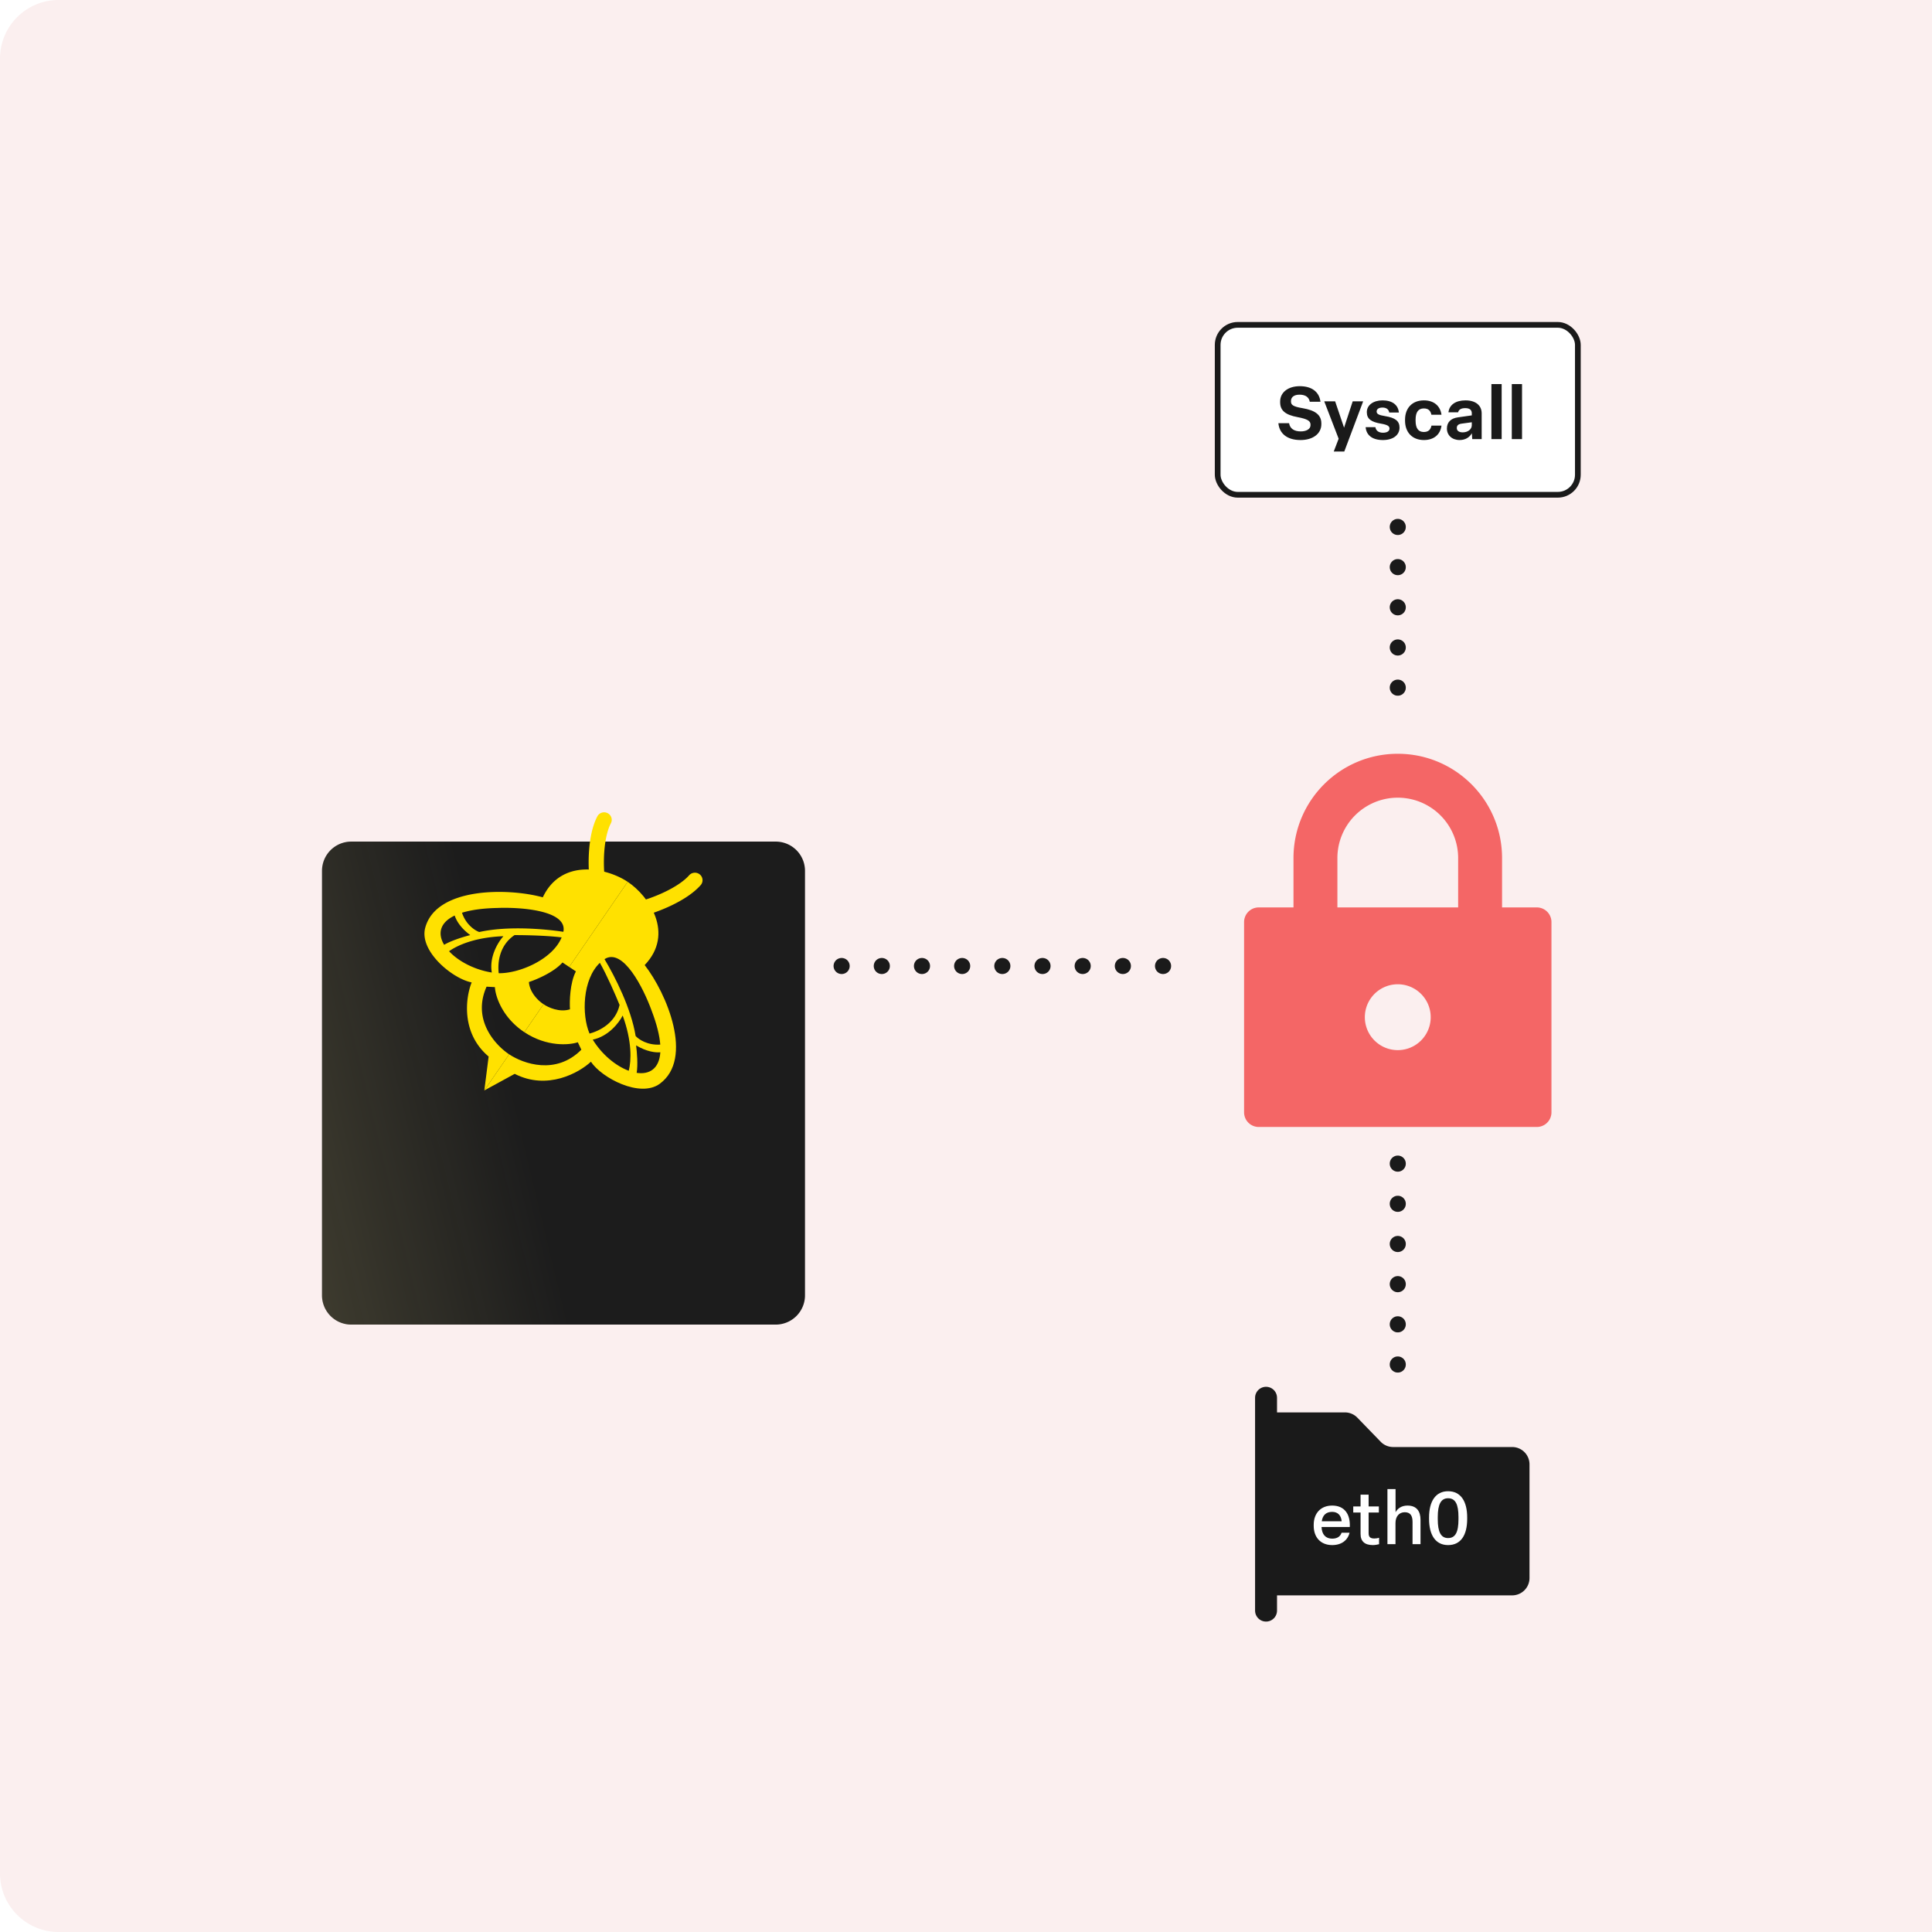
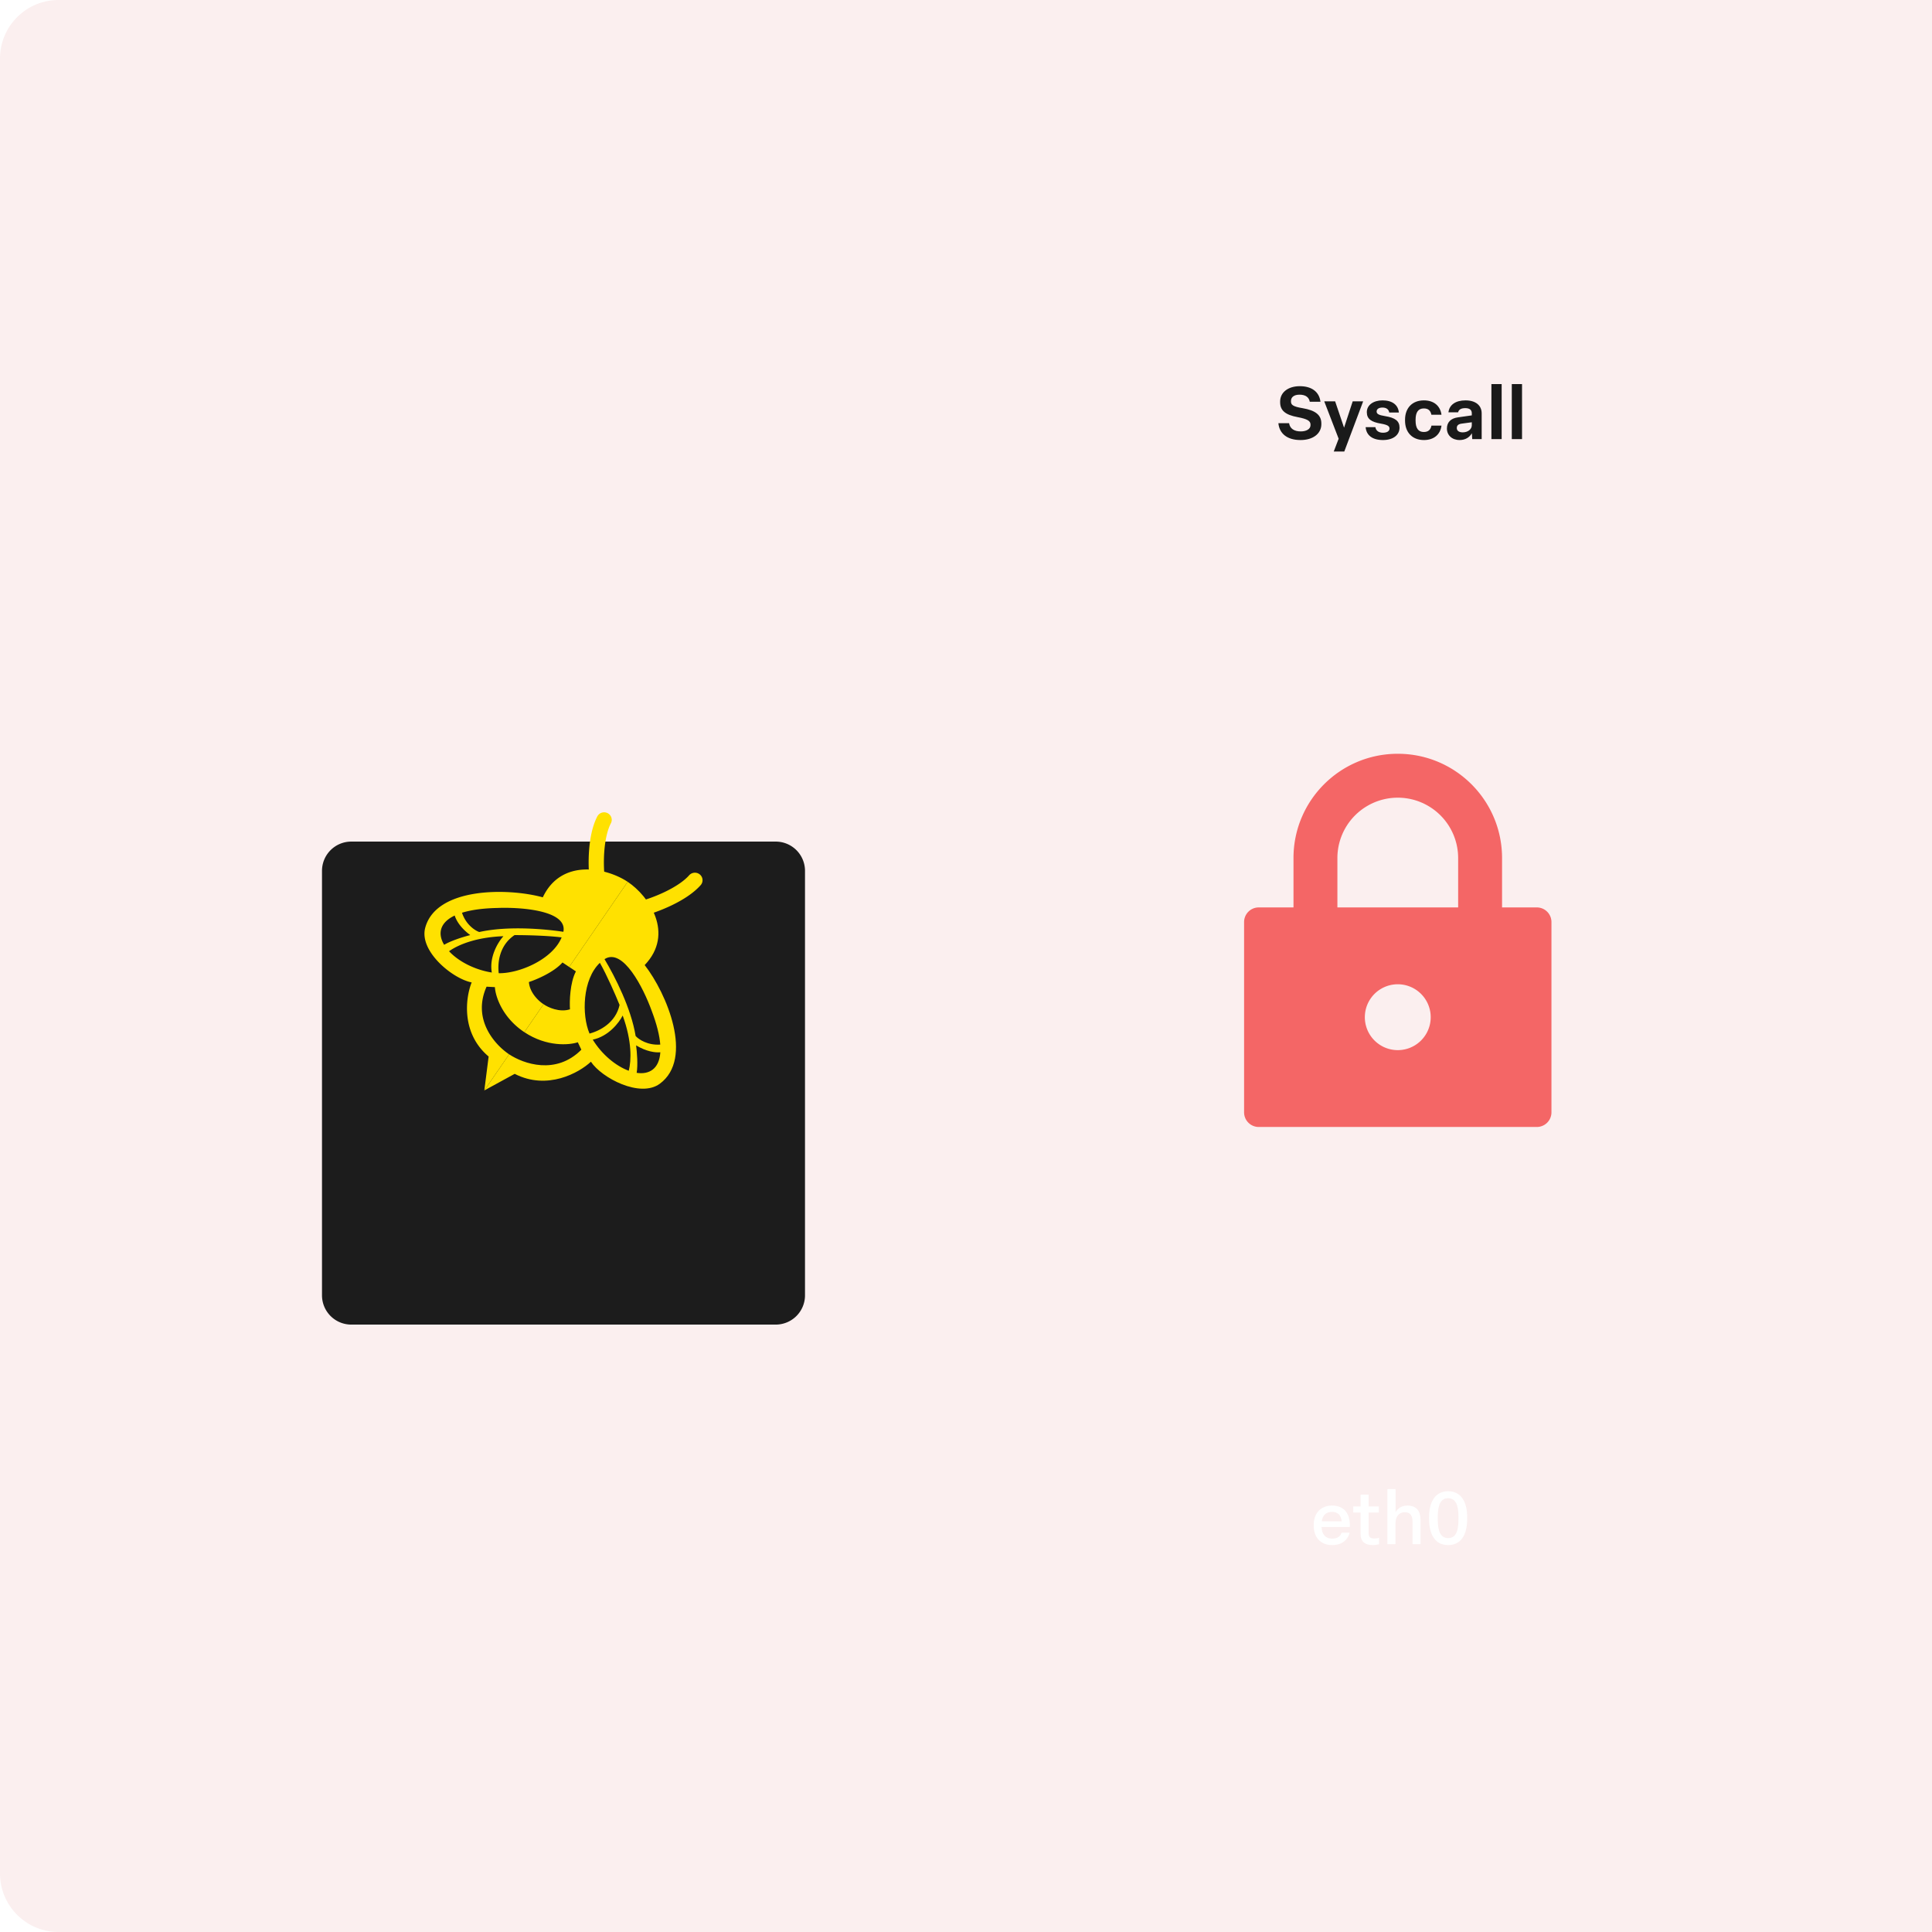
<svg xmlns="http://www.w3.org/2000/svg" width="264" height="264" fill="none">
  <path d="M0 8a8 8 0 0 1 8-8h256v264H8a8 8 0 0 1-8-8V8Z" fill="#FBEFEF" />
  <path fill-rule="evenodd" clip-rule="evenodd" d="M191 103c-7.87 0-14.25 6.38-14.25 14.25v6.746H172a2 2 0 0 0-2 2v26a2 2 0 0 0 2 2h38a2 2 0 0 0 2-2v-26a2 2 0 0 0-2-2h-4.75v-6.746c0-7.87-6.38-14.25-14.25-14.25Zm8.25 20.996v-6.746a8.25 8.25 0 0 0-16.5 0v6.746h16.5Zm-3.75 15a4.5 4.5 0 1 1-9 0 4.5 4.5 0 0 1 9 0Z" fill="#F46666" />
  <g filter="url(#a)">
    <path d="M44 103a4 4 0 0 1 4-4h58a4 4 0 0 1 4 4v58a4 4 0 0 1-4 4H48a4 4 0 0 1-4-4v-58Z" fill="#1C1C1C" />
-     <path d="M44 103a4 4 0 0 1 4-4h58a4 4 0 0 1 4 4v58a4 4 0 0 1-4 4H48a4 4 0 0 1-4-4v-58Z" fill="url(#b)" fill-opacity=".16" />
  </g>
  <path fill-rule="evenodd" clip-rule="evenodd" d="M83.024 111.113c.512.258.715.876.453 1.379-.518.995-.798 2.422-.905 3.889-.106 1.448-.035 2.818.073 3.624a1.028 1.028 0 0 1-.897 1.15 1.04 1.04 0 0 1-1.17-.882c-.127-.948-.2-2.458-.085-4.039.114-1.563.42-3.316 1.129-4.676a1.05 1.05 0 0 1 1.402-.445Z" fill="#FFE100" />
  <path fill-rule="evenodd" clip-rule="evenodd" d="M74.172 122.616c2.532-5.369 8.69-4.053 11.598-2.118l-7.992 11.63-.917-.61c-1.165 1.328-3.544 2.334-4.587 2.671.106 1.493 1.38 2.644 2.003 3.033l-2.626 3.821c-3.064-2.038-3.96-4.953-4.024-6.156l-1.138-.061c-2.008 4.479 1.141 7.95 3.084 9.242l-3.392 4.935.59-4.633c-3.823-3.224-3.139-8.094-2.319-10.126-2.634-.514-7.205-4.273-6.346-7.468 1.495-5.562 11.306-5.47 16.066-4.16Zm2.81 4.709c.595-2.908-5.745-3.383-8.996-3.256-2.067.043-3.662.281-4.855.652.531 1.621 1.761 2.427 2.359 2.636 3.77-.843 8.664-.454 11.492-.032Zm-.238.767c-1.972-.252-4.91-.317-6.434-.313-2.07 1.39-2.336 3.735-2.16 5.206 2.804.048 7.348-1.874 8.594-4.893Zm-9.539 4.8c-.378-2.132.84-4.144 1.587-4.963-3.834.144-6.25 1.214-7.431 2.054 1.263 1.36 3.432 2.522 5.844 2.909Zm-6.515-3.788c.947-.57 2.645-1.094 3.569-1.328-1.336-.983-1.919-2.008-2.125-2.672-2.09.988-2.326 2.534-1.444 4ZM95.641 119.503a1.054 1.054 0 0 0-1.47.1c-.745.844-1.987 1.631-3.33 2.276-1.327.636-2.645 1.082-3.446 1.284-.557.14-.894.698-.75 1.247.142.548.71.879 1.267.739.942-.238 2.393-.733 3.842-1.428 1.432-.686 2.97-1.619 3.99-2.772a1.013 1.013 0 0 0-.103-1.446Z" fill="#FFE100" />
  <path fill-rule="evenodd" clip-rule="evenodd" d="M88.094 131.874c4.12-4.312.584-9.443-2.324-11.378l-7.992 11.63.917.61c-.819 1.559-.881 4.105-.81 5.183-1.448.46-3.008-.274-3.608-.698l-2.625 3.821c3.064 2.038 6.148 1.769 7.306 1.38l.481 1.016c-3.476 3.502-7.923 1.92-9.866.629l-3.391 4.935 4.15-2.265c4.465 2.289 8.804-.15 10.415-1.656 1.467 2.213 6.716 4.985 9.41 3.01 4.69-3.437.946-12.36-2.063-16.217Zm-5.489-.811c2.521-1.627 5.332 3.984 6.424 7 .729 1.903 1.1 3.448 1.194 4.674-1.727.12-2.946-.703-3.366-1.17-.61-3.756-2.8-8.08-4.252-10.504Zm-.635.503c.972 1.707 2.128 4.365 2.693 5.758-.54 2.408-2.653 3.524-4.106 3.911-1.09-2.542-.97-7.407 1.413-9.669Zm-.973 10.497c2.152-.449 3.596-2.31 4.09-3.297 1.293 3.553 1.184 6.158.831 7.549-1.753-.647-3.657-2.194-4.92-4.252Zm6.001 4.537c.185-1.077.046-2.823-.077-3.753 1.424.853 2.61 1.003 3.312.944-.153 2.275-1.524 3.068-3.235 2.809Z" fill="#FFE100" />
-   <rect x="166.391" y="44.391" width="49.217" height="23.217" rx="2.739" fill="#fff" stroke="#1A1A1A" stroke-width=".783" />
  <path d="M177.717 60.13c1.68 0 2.84-.86 2.84-2.17v-.1c0-1.18-.85-1.79-2.54-2.08-1.41-.23-1.61-.49-1.61-.93v-.06c0-.5.39-.86 1.17-.86.8 0 1.29.34 1.4.97h1.46c-.17-1.39-1.23-2.13-2.83-2.13-1.59 0-2.68.85-2.68 2.09v.1c0 1.11.67 1.72 2.39 2.04 1.33.25 1.76.52 1.76 1.01v.09c0 .55-.6.85-1.33.85-.89 0-1.47-.36-1.6-1.12h-1.46c.14 1.44 1.22 2.3 3.03 2.3Zm5.974 1.57 2.58-6.86h-1.43l-1.18 3.6-1.22-3.6h-1.49l1.97 5.11-.67 1.75h1.44Zm5.29-1.57c1.38 0 2.26-.68 2.26-1.7 0-.9-.59-1.35-1.98-1.57-.89-.14-1.15-.31-1.15-.63 0-.34.31-.54.8-.54.51 0 .86.24.92.68h1.32c-.1-1.05-.9-1.66-2.23-1.66-1.26 0-2.15.64-2.15 1.61 0 .93.61 1.35 1.94 1.57.92.16 1.16.35 1.16.67 0 .37-.36.57-.89.57-.57 0-.96-.26-1.04-.76h-1.33c.09 1.11.92 1.76 2.37 1.76Zm5.593 0c1.35 0 2.24-.74 2.4-1.97h-1.37c-.11.52-.39.87-1.05.87-.77 0-1.12-.55-1.12-1.55v-.13c0-.99.35-1.54 1.12-1.54.66 0 .93.34 1.04.86h1.38c-.17-1.22-1.05-1.96-2.4-1.96-1.61 0-2.58 1.06-2.58 2.64v.13c0 1.58.97 2.65 2.58 2.65Zm4.881 0c.76 0 1.35-.36 1.67-.93l.05.8h1.29v-3.52c0-1.08-.82-1.77-2.21-1.77-1.34 0-2.21.6-2.33 1.63h1.32c.09-.38.41-.57.98-.57.61 0 .89.26.89.69v.3l-1.9.27c-.94.13-1.5.65-1.5 1.53 0 .91.7 1.57 1.74 1.57Zm.42-1.05c-.51 0-.81-.22-.81-.59 0-.36.22-.54.65-.6l1.4-.19v.41c0 .57-.56.97-1.24.97Zm5.321.92v-7.52h-1.4V60h1.4Zm2.784 0v-7.52h-1.4V60h1.4Z" fill="#1A1A1A" />
-   <path d="M173 191v29.082" stroke="#1A1A1A" stroke-width="3" stroke-linecap="round" />
-   <path d="M183.778 193H173v25h33.629a2.37 2.37 0 0 0 2.371-2.371V200.1a2.37 2.37 0 0 0-2.371-2.37h-16.261c-.642 0-1.256-.26-1.703-.721l-3.185-3.288a2.367 2.367 0 0 0-1.702-.721Z" fill="#1A1A1A" />
  <path d="M182.043 211.13c1.26 0 2.12-.65 2.37-1.69h-1.09c-.16.49-.57.81-1.28.81-.89 0-1.41-.55-1.46-1.59h3.86c.09-1.77-.73-2.93-2.41-2.93-1.56 0-2.52 1.06-2.52 2.62v.15c0 1.56.94 2.63 2.53 2.63Zm-1.43-3.25c.12-.84.6-1.29 1.42-1.29.79 0 1.23.49 1.3 1.29h-2.72Zm6.993 3.25c.26 0 .61-.06.84-.12v-.88c-.15.05-.41.1-.63.1-.61 0-.8-.23-.8-.74v-2.81h1.4v-.83h-1.4v-1.61h-1.1v1.61h-1v.83h1v2.93c0 1 .56 1.52 1.69 1.52Zm3.082-.13v-2.88c0-.92.51-1.48 1.27-1.48.75 0 1.06.47 1.06 1.31V211h1.09v-3.32c0-1.17-.53-1.95-1.78-1.95-.82 0-1.35.4-1.63.91v-3.16h-1.11V211h1.1Zm7.187.13c1.75 0 2.61-1.37 2.61-3.58v-.2c0-2.19-.87-3.58-2.61-3.58-1.71 0-2.6 1.39-2.6 3.58v.2c0 2.21.89 3.58 2.6 3.58Zm0-.96c-.98 0-1.41-.83-1.41-2.57v-.3c0-1.73.43-2.57 1.41-2.57 1.01 0 1.42.84 1.42 2.57v.3c0 1.74-.41 2.57-1.42 2.57Z" fill="#fff" />
-   <path d="M115 132h49M191 72v26M191 159v32" stroke="#1A1A1A" stroke-width="2.194" stroke-linecap="round" stroke-linejoin="round" stroke-dasharray="0.01 5.48" />
  <defs>
    <linearGradient id="b" x1="40.092" y1="159.327" x2="74.587" y2="151.011" gradientUnits="userSpaceOnUse">
      <stop stop-color="#FE9" />
      <stop offset="1" stop-color="#FE9" stop-opacity="0" />
    </linearGradient>
    <filter id="a" x="14" y="83" width="126" height="126" filterUnits="userSpaceOnUse" color-interpolation-filters="sRGB">
      <feFlood flood-opacity="0" result="BackgroundImageFix" />
      <feColorMatrix in="SourceAlpha" values="0 0 0 0 0 0 0 0 0 0 0 0 0 0 0 0 0 0 127 0" result="hardAlpha" />
      <feOffset dy="14" />
      <feGaussianBlur stdDeviation="15" />
      <feColorMatrix values="0 0 0 0 0 0 0 0 0 0 0 0 0 0 0 0 0 0 0.25 0" />
      <feBlend in2="BackgroundImageFix" result="effect1_dropShadow_2104_29033" />
      <feColorMatrix in="SourceAlpha" values="0 0 0 0 0 0 0 0 0 0 0 0 0 0 0 0 0 0 127 0" result="hardAlpha" />
      <feOffset dy="2" />
      <feGaussianBlur stdDeviation="5" />
      <feColorMatrix values="0 0 0 0 0 0 0 0 0 0 0 0 0 0 0 0 0 0 0.14 0" />
      <feBlend in2="effect1_dropShadow_2104_29033" result="effect2_dropShadow_2104_29033" />
      <feBlend in="SourceGraphic" in2="effect2_dropShadow_2104_29033" result="shape" />
    </filter>
  </defs>
</svg>